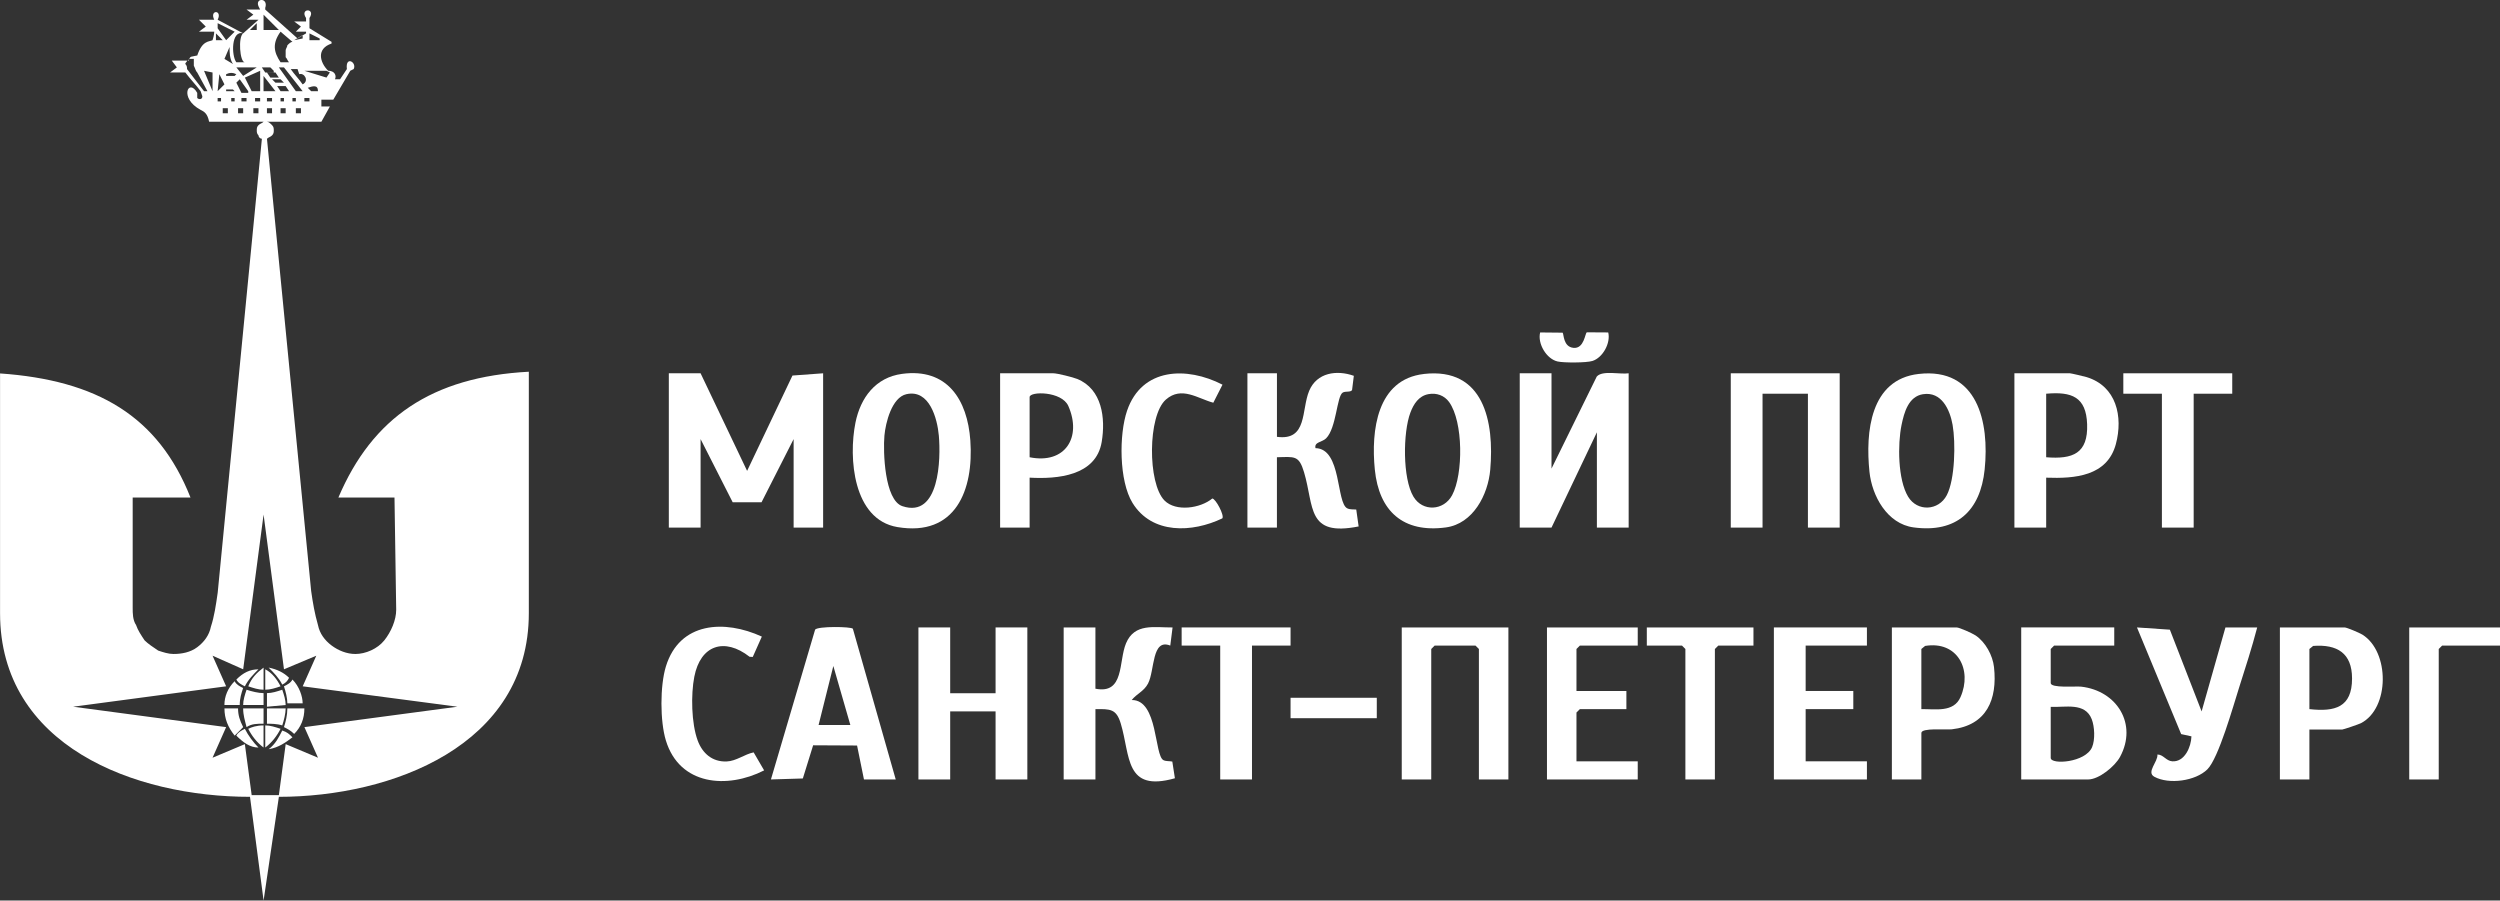
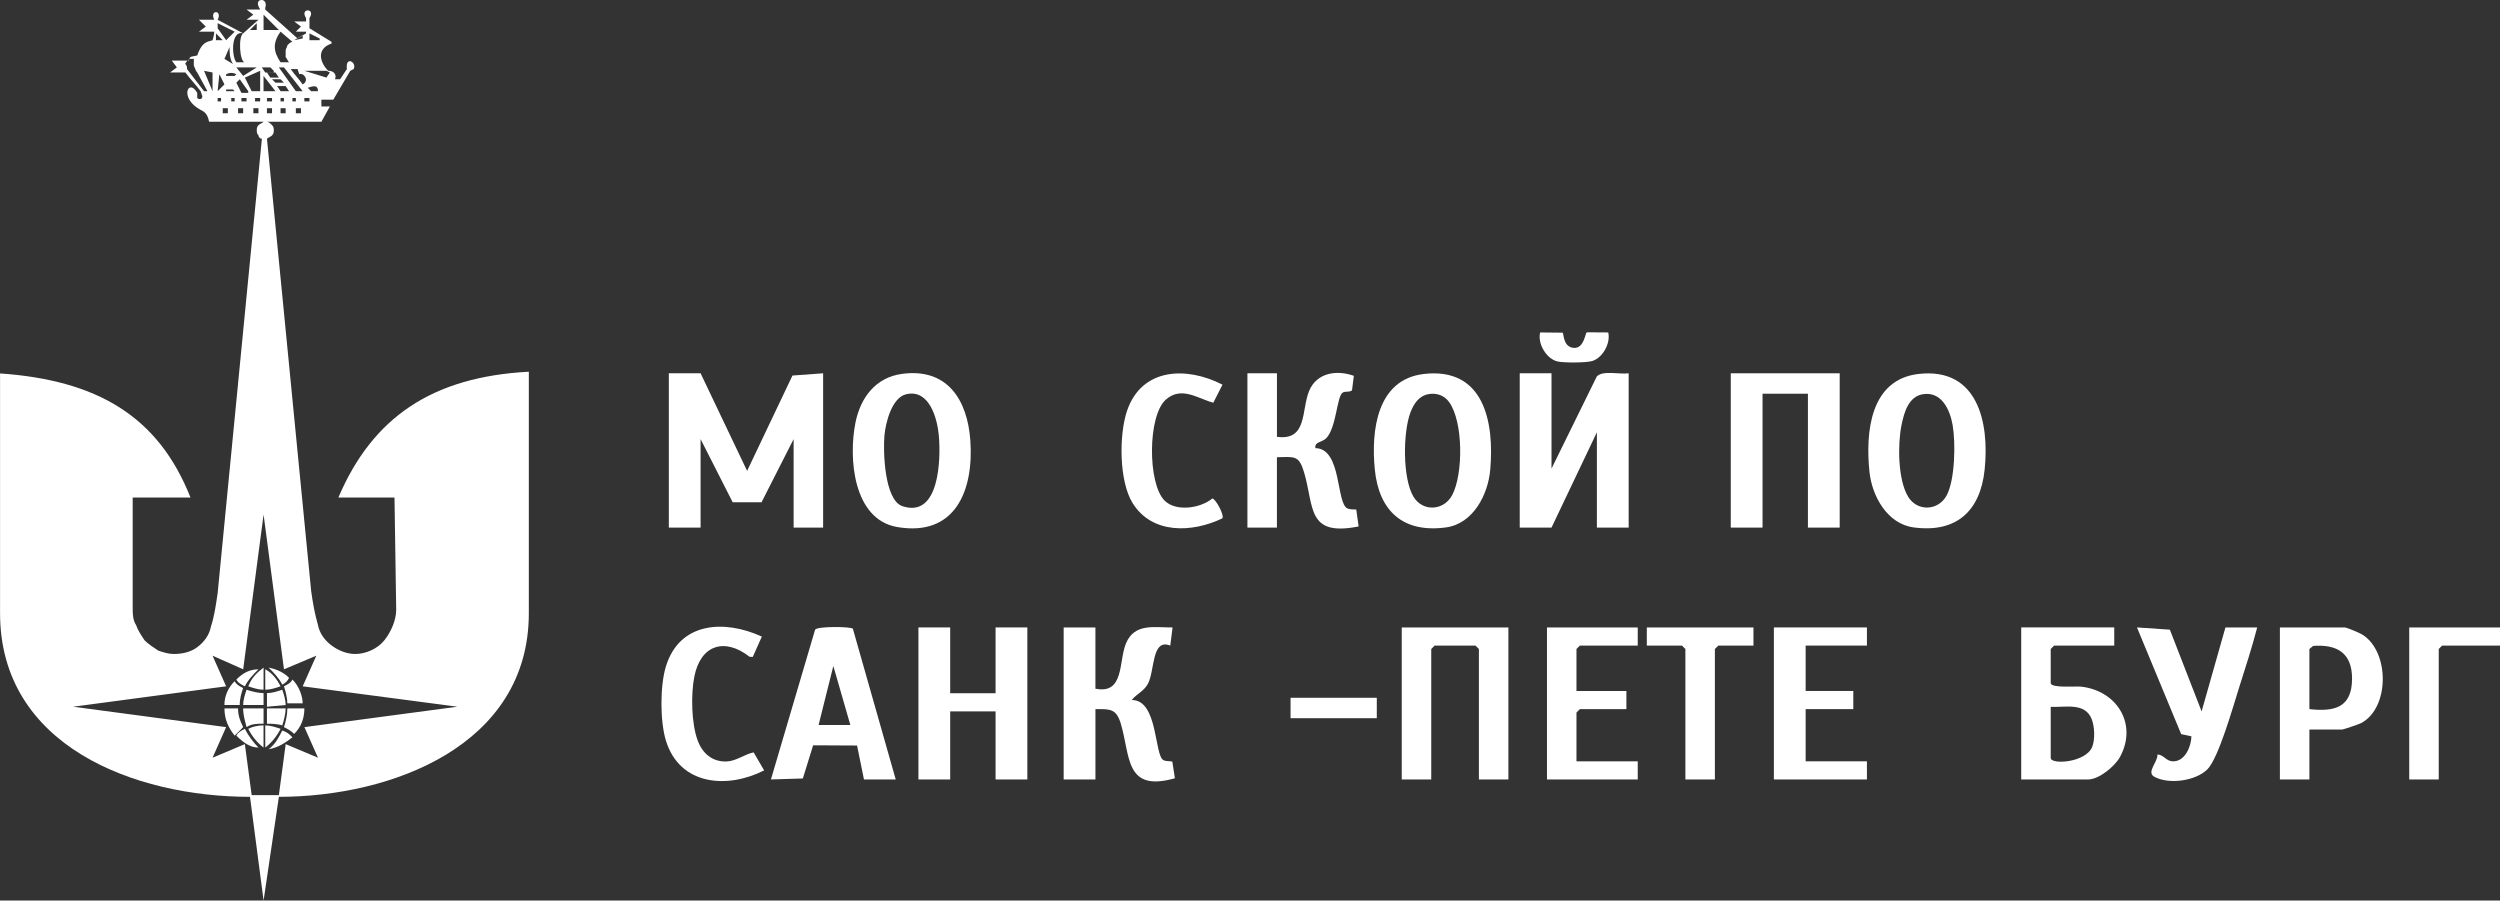
<svg xmlns="http://www.w3.org/2000/svg" id="_Слой_1" data-name="Слой 1" viewBox="0 0 1101.75 396.87">
  <rect x="0" y="0" width="1101.75" height="396.87" fill="#333333" stroke="none" />
  <defs>
    <style>
      .cls-1, .cls-2 {
        fill: #fff;
      }

      .cls-2 {
        fill-rule: evenodd;
      }
    </style>
  </defs>
  <g>
    <polygon class="cls-1" points="308.75 164.51 329.25 207.52 349.24 165.5 362.75 164.51 362.75 232.51 349.75 232.51 349.75 193.51 335.6 221.36 322.9 221.36 308.75 193.51 308.75 232.51 294.75 232.51 294.75 164.51 308.75 164.51" />
    <path class="cls-1" d="M683.75,164.51v42l19.94-40.56c2.5-2.87,10.31-.86,14.06-1.44v68h-14v-42l-20,42h-14v-68h14Z" />
    <polygon class="cls-1" points="810.75 164.51 810.75 232.51 796.75 232.51 796.75 173.51 776.75 173.51 776.75 232.51 762.75 232.51 762.75 164.51 810.75 164.51" />
    <polygon class="cls-1" points="418.75 276.51 418.75 305.51 438.75 305.51 438.75 276.51 452.75 276.51 452.75 343.51 438.75 343.51 438.75 313.51 418.75 313.51 418.75 343.51 404.75 343.51 404.75 276.51 418.75 276.51" />
    <path class="cls-1" d="M482.75,276.51v27c12.86,2.57,10.14-12.02,13.49-20.01,3.78-9.02,12.53-6.91,20.51-6.98l-1.01,7.99c-8.25-3.33-6.79,10.95-9.79,16.71-1.8,3.46-4.98,4.49-7.2,7.28,11.68-.14,9.9,24.59,14.02,26.52,1.22.57,2.61.32,3.87.61l1.14,7.35c-22.19,6.28-19.55-9.86-23.86-24.12-1.97-6.5-4.62-6.41-11.16-6.34v31h-14v-67h14Z" />
    <path class="cls-1" d="M562.75,164.51v28c13.55,1.84,10.67-11.85,14.21-20.29,3.38-8.04,12.13-9.29,19.67-6.6l-.78,6.3c-.78,1.06-2.84.36-4.09,1.08-2.66,1.52-2.75,15.59-7.35,20.18-1.75,1.75-5.33,1.56-4.67,4.32,11.59.21,9.07,24.13,14.01,26.53,1.23.6,2.65.41,3.95.52l1.05,7.45c-23.01,4.61-19.52-8.72-24.07-23.93-2.25-7.53-4.23-6.74-11.94-6.56v31h-13v-68h13Z" />
    <path class="cls-1" d="M397.5,164.77c19.97-2.71,28.85,11.4,30.13,29.36,1.55,21.78-6.48,42.49-32.15,38.15-19.58-3.31-21.59-30.55-18.48-46.01,2.22-11.01,8.85-19.92,20.5-21.5ZM399.47,173.71c-6.47,1.43-9.21,12.66-9.71,18.31-.61,6.93,0,28.41,7.93,31.05,16.41,5.47,16.95-20.86,16.06-31.05-.67-7.59-4.16-20.55-14.27-18.31Z" />
    <path class="cls-1" d="M627.53,164.8c26.48-3.01,31.06,21.14,29.22,42.21-.96,10.98-7.52,23.81-19.57,25.43-18.79,2.52-29.48-7.15-31.3-25.53-1.7-17.13.89-39.74,21.66-42.1ZM629.5,173.7c-4.29.81-6.51,4.35-7.94,8.13-3.29,8.7-3.49,28.97,1.34,37.04,4.04,6.77,13.36,6.27,17.06-.65,4.94-9.26,4.94-32.38-1.35-41.06-2.11-2.9-5.56-4.13-9.1-3.46Z" />
    <path class="cls-1" d="M845.53,164.8c26-2.97,31.26,21.25,29.11,42.1-1.9,18.39-12.51,28.05-31.3,25.53-11.69-1.57-18.37-13.86-19.47-24.53-1.79-17.45.3-40.66,21.66-43.1ZM847.51,173.71c-6.44,1-8.36,8.02-9.5,13.57-1.75,8.52-1.65,24.05,2.88,31.59,4.05,6.74,13.43,6.29,17.06-.65s3.94-23.14,2.56-30.97c-1.19-6.74-4.89-14.79-13.01-13.53Z" />
    <polygon class="cls-1" points="664.75 276.51 664.75 343.51 651.75 343.51 651.75 286.01 650.25 284.51 632.25 284.51 630.75 286.01 630.75 343.51 617.75 343.51 617.75 276.51 664.75 276.51" />
    <path class="cls-1" d="M931.75,276.51v8h-26.5l-1.5,1.5v15c0,2.35,10.96,1.33,13.4,1.6,15.78,1.77,24.97,16.51,17.15,30.95-2.27,4.19-9.31,9.95-14.05,9.95h-29.5v-67h41ZM903.75,311.51v22.5c0,3.09,15.34,2.13,18.24-4.76,1.37-3.26,1.12-9.01-.17-12.31-2.96-7.54-11.68-5.11-18.07-5.43Z" />
    <path class="cls-1" d="M380.75,343.51l-3.04-14.96-19.36-.1-4.54,14.62-14.06.43,19.47-66.02c1.16-1.57,15.99-1.36,16.64-.39l18.89,66.42h-14ZM374.75,319.51l-7.5-26.01-6.5,26.01h14Z" />
-     <path class="cls-1" d="M901.75,210.51v22h-14v-68h24.5c.47,0,6.3,1.37,7.32,1.68,13.12,3.99,16.16,17.36,12.89,29.53-3.82,14.18-18.11,15.26-30.71,14.79ZM901.75,201.51c11.76.97,18.49-1.69,18.05-14.53-.42-12.15-6.87-14.46-18.05-13.47v28Z" />
-     <path class="cls-1" d="M453.75,210.51v22h-13v-68h23.5c1.67,0,8.58,1.72,10.5,2.5,10.96,4.48,12.52,17.29,10.77,27.76-2.5,14.94-19.46,16.43-31.77,15.73ZM453.75,201.51c15.67,3.17,23.12-8.79,17.07-22.57-2.9-6.61-17.07-6.56-17.07-3.93v26.5Z" />
    <path class="cls-1" d="M1017.75,321.51v22h-13v-67h28.5c1,0,6.59,2.39,7.84,3.16,12.09,7.51,12.11,32.46-.63,39.04-.9.47-7.76,2.79-8.21,2.79h-14.5ZM1017.75,312.51c11.27,1.25,18.8-.77,18.8-13.5,0-11.19-6.58-15.15-17.15-14.35l-1.65,1.35v26.5Z" />
-     <path class="cls-1" d="M846.75,343.51h-13v-67h28.5c1.26,0,7.02,2.6,8.44,3.56,4.33,2.95,7.5,8.74,8.07,13.93,1.57,14.29-3.27,25.68-18.61,27.41-2.52.28-13.4-.75-13.4,1.6v20.5ZM846.75,312.51c6.12-.09,14.19,1.61,17.23-5.27,5.35-12.07-1.34-24.93-15.59-22.58l-1.65,1.35v26.5Z" />
    <path class="cls-1" d="M994.75,276.51c-2.33,8.91-5.18,17.74-7.98,26.52-2.53,7.94-9.02,31.1-13.98,36.02-5.23,5.17-16.94,6.76-23.35,3.28-3.73-2.02,1.67-6.61,1.33-9.82,2.64.01,3.79,2.82,6.56,3,5.48.36,8.31-6.4,8.44-11l-4.53-.99-19.48-47.01,14.5.99,13.99,36.02,10.5-37.01h14Z" />
    <polygon class="cls-1" points="822.75 276.51 822.75 284.51 795.75 284.51 795.75 304.51 816.75 304.51 816.75 312.51 795.75 312.51 795.75 335.51 822.75 335.51 822.75 343.51 781.75 343.51 781.75 276.51 822.75 276.51" />
    <polygon class="cls-1" points="721.75 276.51 721.75 284.51 696.25 284.51 694.75 286.01 694.75 304.51 716.75 304.51 716.75 312.51 696.25 312.51 694.75 314.01 694.75 335.51 721.75 335.51 721.75 343.51 681.75 343.51 681.75 276.51 721.75 276.51" />
    <path class="cls-1" d="M335.75,280.53l-4.01,8.99-1.4-.08c-11.06-8.63-21.64-5.19-24.36,8.81-1.53,7.85-1.3,20.52,1.48,28.07,2.09,5.68,6.44,9.5,12.77,9.26,4.24-.16,7.9-3.2,11.9-4.01l4.62,7.94c-16.27,8.28-37.25,6.65-43.3-13.18-2.6-8.51-2.6-24.1,0-32.6,6.03-19.73,25.87-20.73,42.3-13.18Z" />
    <path class="cls-1" d="M538.75,169.53l-4.04,7.95c-6.87-1.84-13.98-7.44-20.89-1.4-8.07,7.05-8.1,36.94-.63,44.49,5.04,5.09,15.87,3.44,21.07-.88,1.49.08,5.4,7.4,4.43,8.75-13.25,6.36-30.99,7.13-39.58-6.79-5.97-9.68-6-30.17-2.4-40.68,6.51-19,26.3-19.54,42.04-11.45Z" />
-     <polygon class="cls-1" points="983.75 164.51 983.75 173.51 966.75 173.51 966.75 232.51 952.75 232.51 952.75 173.51 935.75 173.51 935.75 164.51 983.75 164.51" />
-     <polygon class="cls-1" points="568.75 276.51 568.75 284.51 551.75 284.51 551.75 343.51 537.75 343.51 537.75 284.51 520.75 284.51 520.75 276.51 568.75 276.51" />
    <polygon class="cls-1" points="772.75 276.51 772.75 284.51 757.25 284.51 755.75 286.01 755.75 343.51 742.75 343.51 742.75 286.01 741.25 284.51 725.75 284.51 725.75 276.51 772.75 276.51" />
    <polygon class="cls-1" points="1101.75 276.51 1101.75 284.51 1076.25 284.51 1074.75 286.01 1074.75 343.51 1061.75 343.51 1061.75 276.51 1101.75 276.51" />
    <rect class="cls-1" x="568.75" y="307.51" width="38" height="9" />
    <path class="cls-1" d="M688.65,146.61c.57.5.17,6.21,4.76,6.69,4.82.5,5.12-6.71,5.94-6.85l9.4.06c1.14,4.67-2.41,11.13-6.95,12.56-2.66.84-12.56.86-15.35.24-4.89-1.09-8.95-7.86-7.71-12.8l9.91.1Z" />
  </g>
  <path class="cls-2" d="M92.17,53.68c-.75-3.75-2.25-4.5-3.75-5.25-9.74-5.25-5.25-14.24-1.5-7.49v2.25c.75.75,2.25.75,2.25-.75l-.75-2.25c-2.25-3-4.5-5.25-6.74-8.24h-6.74l3-2.25-2.25-3h7.49c.75-2.25.75-1.5,3.75-2.25,2.25-6.74,5.25-5.99,6.74-6.74.75-2.25.75-3.75.75-3.75h-6.74l3-2.25-3-3h6.74c-2.25-4.5,3.75-4.5,1.5,0l11.24,5.99,6.74-5.99h-5.25l3-2.25-3-2.25h5.99l-.75-1.5c-1.5-3.75,4.5-3.75,3,.75v.75l14.24,12.74,3.75-2.25v-.75h-4.5l2.25-2.25-3-2.25h5.25v-1.5c-3-4.5,4.5-4.5,1.5,0v4.5l9.74,5.99v.75c-6.74,2.25-5.25,8.24-1.5,11.99,3,0,3.75,2.25,3,3.75h2.25l3-4.5c-.75-5.99,4.5-3,3,0l-1.5.75-7.49,12.74h-5.25v3h3.75l-3.75,6.74h-23.98c.75,0,1.5.75,2.25,1.5s.75,1.5.75,2.25,0,1.5-.75,2.25-1.5.75-2.25,1.5l19.48,199.32c.75,5.25,1.5,9.74,3,14.99.75,3.75,3,6.74,5.99,8.99,3,2.25,6.74,3.75,10.49,3.75,4.5,0,9.74-2.25,12.74-5.99s5.25-8.99,5.25-13.49l-.75-49.46h-24.73c14.99-35.22,41.21-53.2,83.93-55.45v106.41c0,58.45-60.7,80.93-110.15,80.93l-6.74,45.71-5.99-45.71c-50.96,0-110.15-22.48-110.15-80.93v-105.66c42.71,3,69.69,18.73,83.93,54.7h-25.48v48.71c0,2.25,0,5.25,1.5,7.49.75,2.25,2.25,4.5,3.75,6.74,1.5,1.5,3.75,3,5.99,4.5,2.25.75,4.5,1.5,6.74,1.5,3.75,0,7.49-.75,10.49-3,3-2.25,5.25-5.25,5.99-8.99,1.5-4.5,2.25-9.74,3-14.99l19.48-200.07c-.75,0-1.5-.75-1.5-1.5-.75-.75-.75-1.5-.75-2.25s0-1.5.75-2.25,1.5-.75,2.25-1.5h-23.98ZM96.66,32.7l-.75,7.49,3-3-2.25-4.5ZM113.15,13.21v-3l-3,3h3ZM122.89,13.21l-6.74-6.74v6.74h6.74ZM133.38,16.96v-1.5l-3.75,2.25,3.75-.75ZM140.88,16.96l-4.5-2.25v3h4.5v-.75ZM103.41,13.96l-7.49-3.75v2.25l3.75,5.25,3.75-3.75ZM98.16,17.71l-3-3v3h3ZM102.66,28.2c-1.5-2.25-1.5-5.25-1.5-7.49l-2.25,5.25,3.75,2.25ZM127.39,27.45c-.75-.75-.75-1.5-1.5-2.25v-3c0-.75.75-1.5.75-2.25.75-.75,1.5-1.5,2.25-1.5l-5.25-4.5c-3.75,5.25-3,8.99,0,13.49h3.75ZM107.9,27.45c-2.25,0-3-11.24-.75-12.74-5.25-1.5-5.25,9.74-3,12.74h3.75ZM82.43,30.45l7.49,9.74h1.5l-4.5-8.24c-.75-.75-.75-1.5-1.5-3v-3h-1.5c-.75,0-.75.75-1.5.75,0,.75-.75.75-.75,1.5.75.75.75,1.5.75,2.25h0ZM120.64,31.2l-1.5-1.5h-3.75l1.5,2.25h3.75v-.75ZM107.16,33.45l5.99-3.75h-8.99l3,3.75ZM103.41,33.45l.75-.75c-1.5-.75-3-.75-4.5,0v.75h3.75ZM122.89,34.19l-1.5-2.25h-3.75l1.5,2.25s3.75,0,3.75,0ZM143.87,34.19l1.5-2.25-1.5-.75h-9.74l9.74,3ZM131.88,32.7l-.75-2.25h-3c1.5,2.25,3.75,4.5,5.25,6.74,3-1.5.75-5.25-1.5-4.5ZM125.14,36.44l-1.5-1.5h-3.75l1.5,1.5h3.75ZM93.67,31.95l-3.75-.75,3.75,8.99v-8.24ZM133.38,40.19l-8.24-10.49h-2.25l7.49,10.49h3ZM127.39,40.19l-1.5-2.25h-3.75l1.5,2.25h3.75ZM121.39,40.19l-5.25-6.74v6.74h5.25ZM114.65,40.19v-8.99l-6.74,3,3,5.99h3.75ZM109.4,40.19l-3.75-5.25-1.5,1.5,2.25,4.5h3v-.75ZM103.41,40.19l-.75-.75h-3v.75h3.75ZM140.13,40.19c0-3-2.25-2.25-4.5-1.5l1.5,1.5h3ZM97.41,43.19h-1.5v1.5h1.5v-1.5ZM103.41,43.19h-1.5v1.5h1.5v-1.5ZM108.65,43.19h-2.25v1.5h2.25v-1.5ZM114.65,43.19h-2.25v1.5h2.25v-1.5ZM119.89,43.19h-2.25v1.5h2.25v-1.5ZM125.14,43.19h-1.5v1.5h1.5v-1.5ZM130.38,43.19h-1.5v1.5h1.5v-1.5ZM136.38,43.19h-2.25v1.5h2.25v-1.5ZM132.63,49.93v-2.25h-2.25v2.25s2.25,0,2.25,0ZM125.89,47.68h-2.25v2.25h2.25v-2.25ZM119.89,47.68h-2.25v2.25h2.25v-2.25ZM113.9,47.68h-2.25v2.25h2.25v-2.25ZM107.16,47.68h-2.25v2.25h2.25v-2.25ZM100.41,47.68h-2.25v2.25h2.25v-2.25ZM93.67,288.97l5.99,13.49-67.44,8.99,67.44,8.99-5.99,13.49,14.24-5.99,3,22.48h11.99l3-22.48,14.24,5.99-5.99-13.49,67.44-8.99-68.19-8.99,5.99-13.49-14.24,5.99-8.99-68.19-8.99,68.19-13.49-5.99ZM134.13,312.2h-7.49c0,3-.75,5.99-1.5,8.24,1.5.75,3,1.5,4.5,3,3-3,4.5-6.74,4.5-11.24ZM124.39,319.69c.75-2.25,1.5-5.25,1.5-7.49h-8.24v6.74c1.5,0,4.5,0,6.74.75ZM116.15,318.94v-6.74h-8.99c0,3,.75,5.25,1.5,8.24,2.25-1.5,4.5-1.5,7.49-1.5h0ZM107.16,320.44c-1.5-3-2.25-5.25-2.25-8.24h-5.99c0,4.5,1.5,8.24,4.5,11.99,1.5-1.5,3-3,3.75-3.75h0ZM98.91,310.7h6.74c0-3,.75-5.25,1.5-7.49-1.5-.75-3-1.5-3.75-3-3,3-4.5,6.74-4.5,10.49h0ZM104.16,299.46c.75,1.5,2.25,2.25,3.75,3,1.5-3,3.75-5.25,5.99-7.49-3.75,0-6.74,1.5-9.74,4.5ZM116.15,294.22c-3,2.25-5.25,4.5-6.74,8.24,2.25.75,4.5,1.5,6.74,1.5v-9.74ZM116.15,305.46c-2.25,0-5.25-.75-7.49-1.5-.75,2.25-1.5,4.5-1.5,6.74h8.99v-5.25ZM118.4,294.22c2.25,2.25,4.5,4.5,5.99,7.49,1.5-.75,2.25-1.5,3-3-2.25-2.25-5.25-3.75-8.99-4.5ZM128.89,299.46c-.75,1.5-2.25,2.25-3.75,3,.75,2.25,1.5,5.25,1.5,7.49h6.74c0-3-1.5-7.49-4.5-10.49ZM125.89,310.7c0-2.25-.75-4.5-1.5-6.74-2.25.75-4.5,1.5-6.74,1.5v5.99l8.24-.75ZM116.9,303.96c2.25,0,4.5-.75,6.74-1.5-1.5-3-3.75-5.99-6.74-7.49v8.99ZM128.89,324.94c-1.5-1.5-2.25-2.25-4.5-3-1.5,3-3,5.99-5.99,8.24,4.5-.75,7.49-3,10.49-5.25ZM116.9,329.43c3-2.25,5.25-5.25,6.74-8.24-2.25-.75-4.5-1.5-6.74-1.5v9.74ZM113.9,329.43c-2.25-2.25-4.5-5.25-5.99-8.24-1.5.75-3,1.5-3.75,3,3,3,5.99,5.25,9.74,5.25ZM109.4,321.19c1.5,3,3.75,5.99,6.74,8.24v-9.74c-3,0-5.25.75-6.74,1.5" />
</svg>